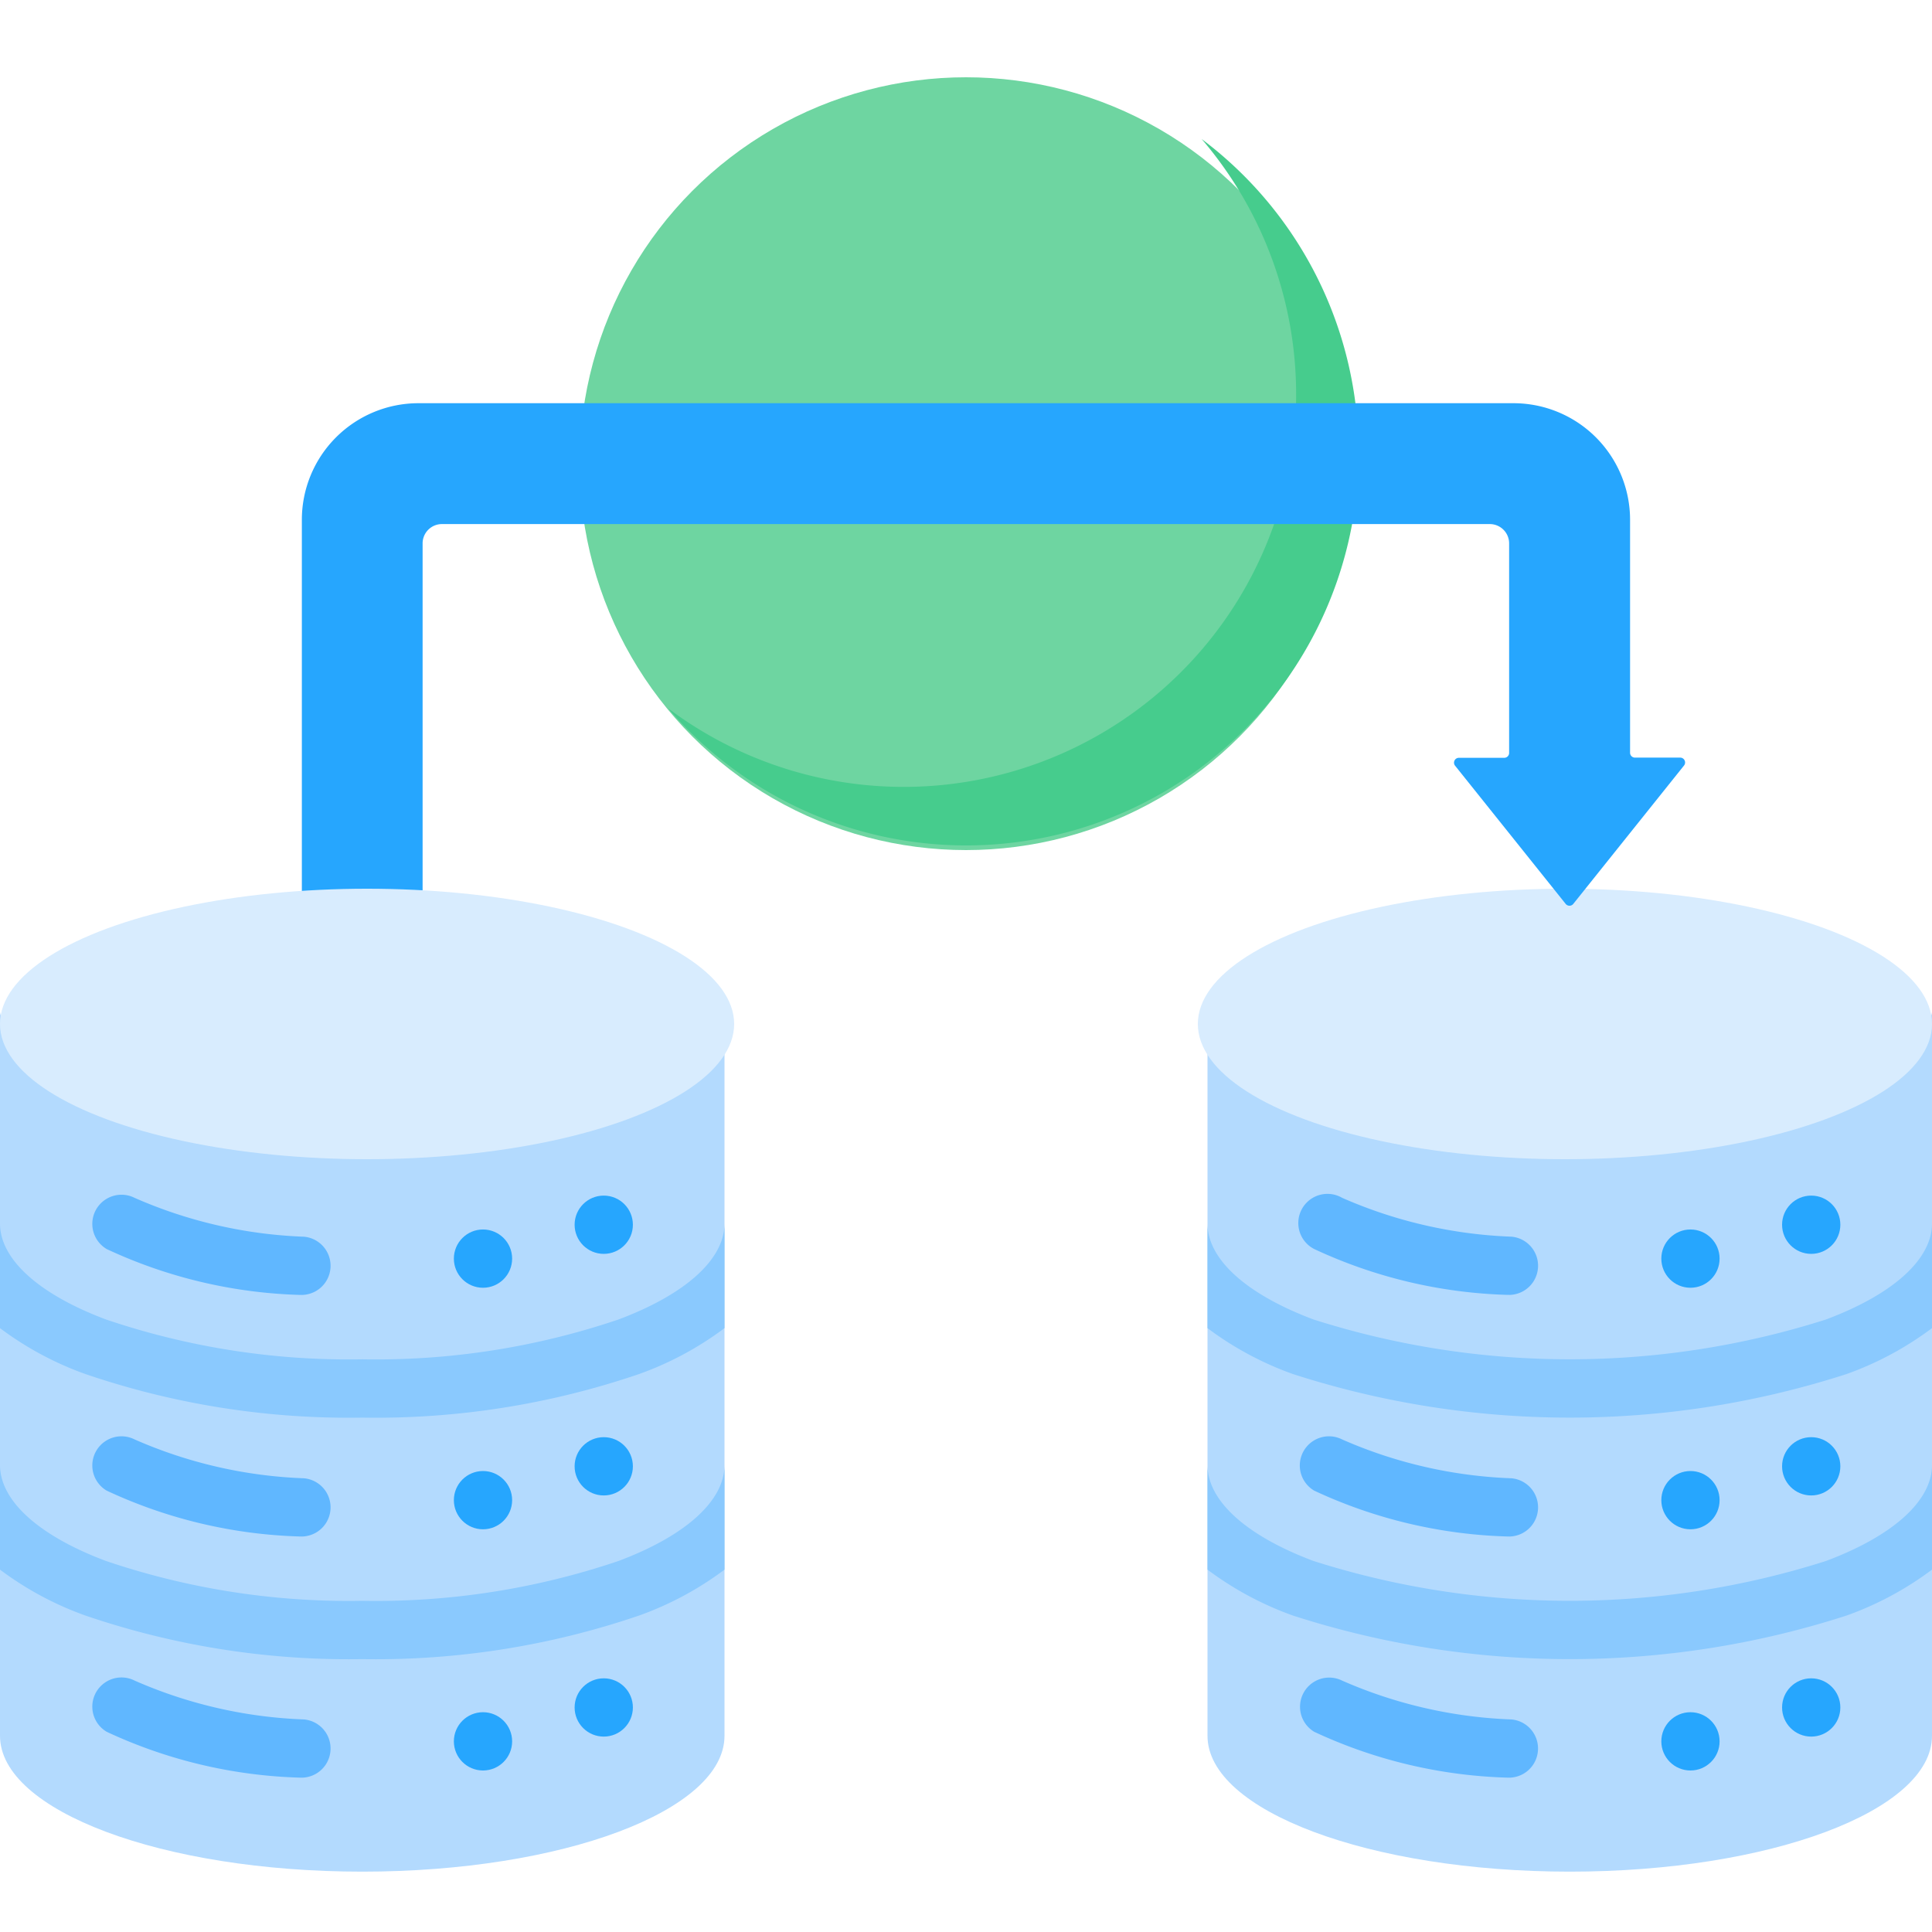
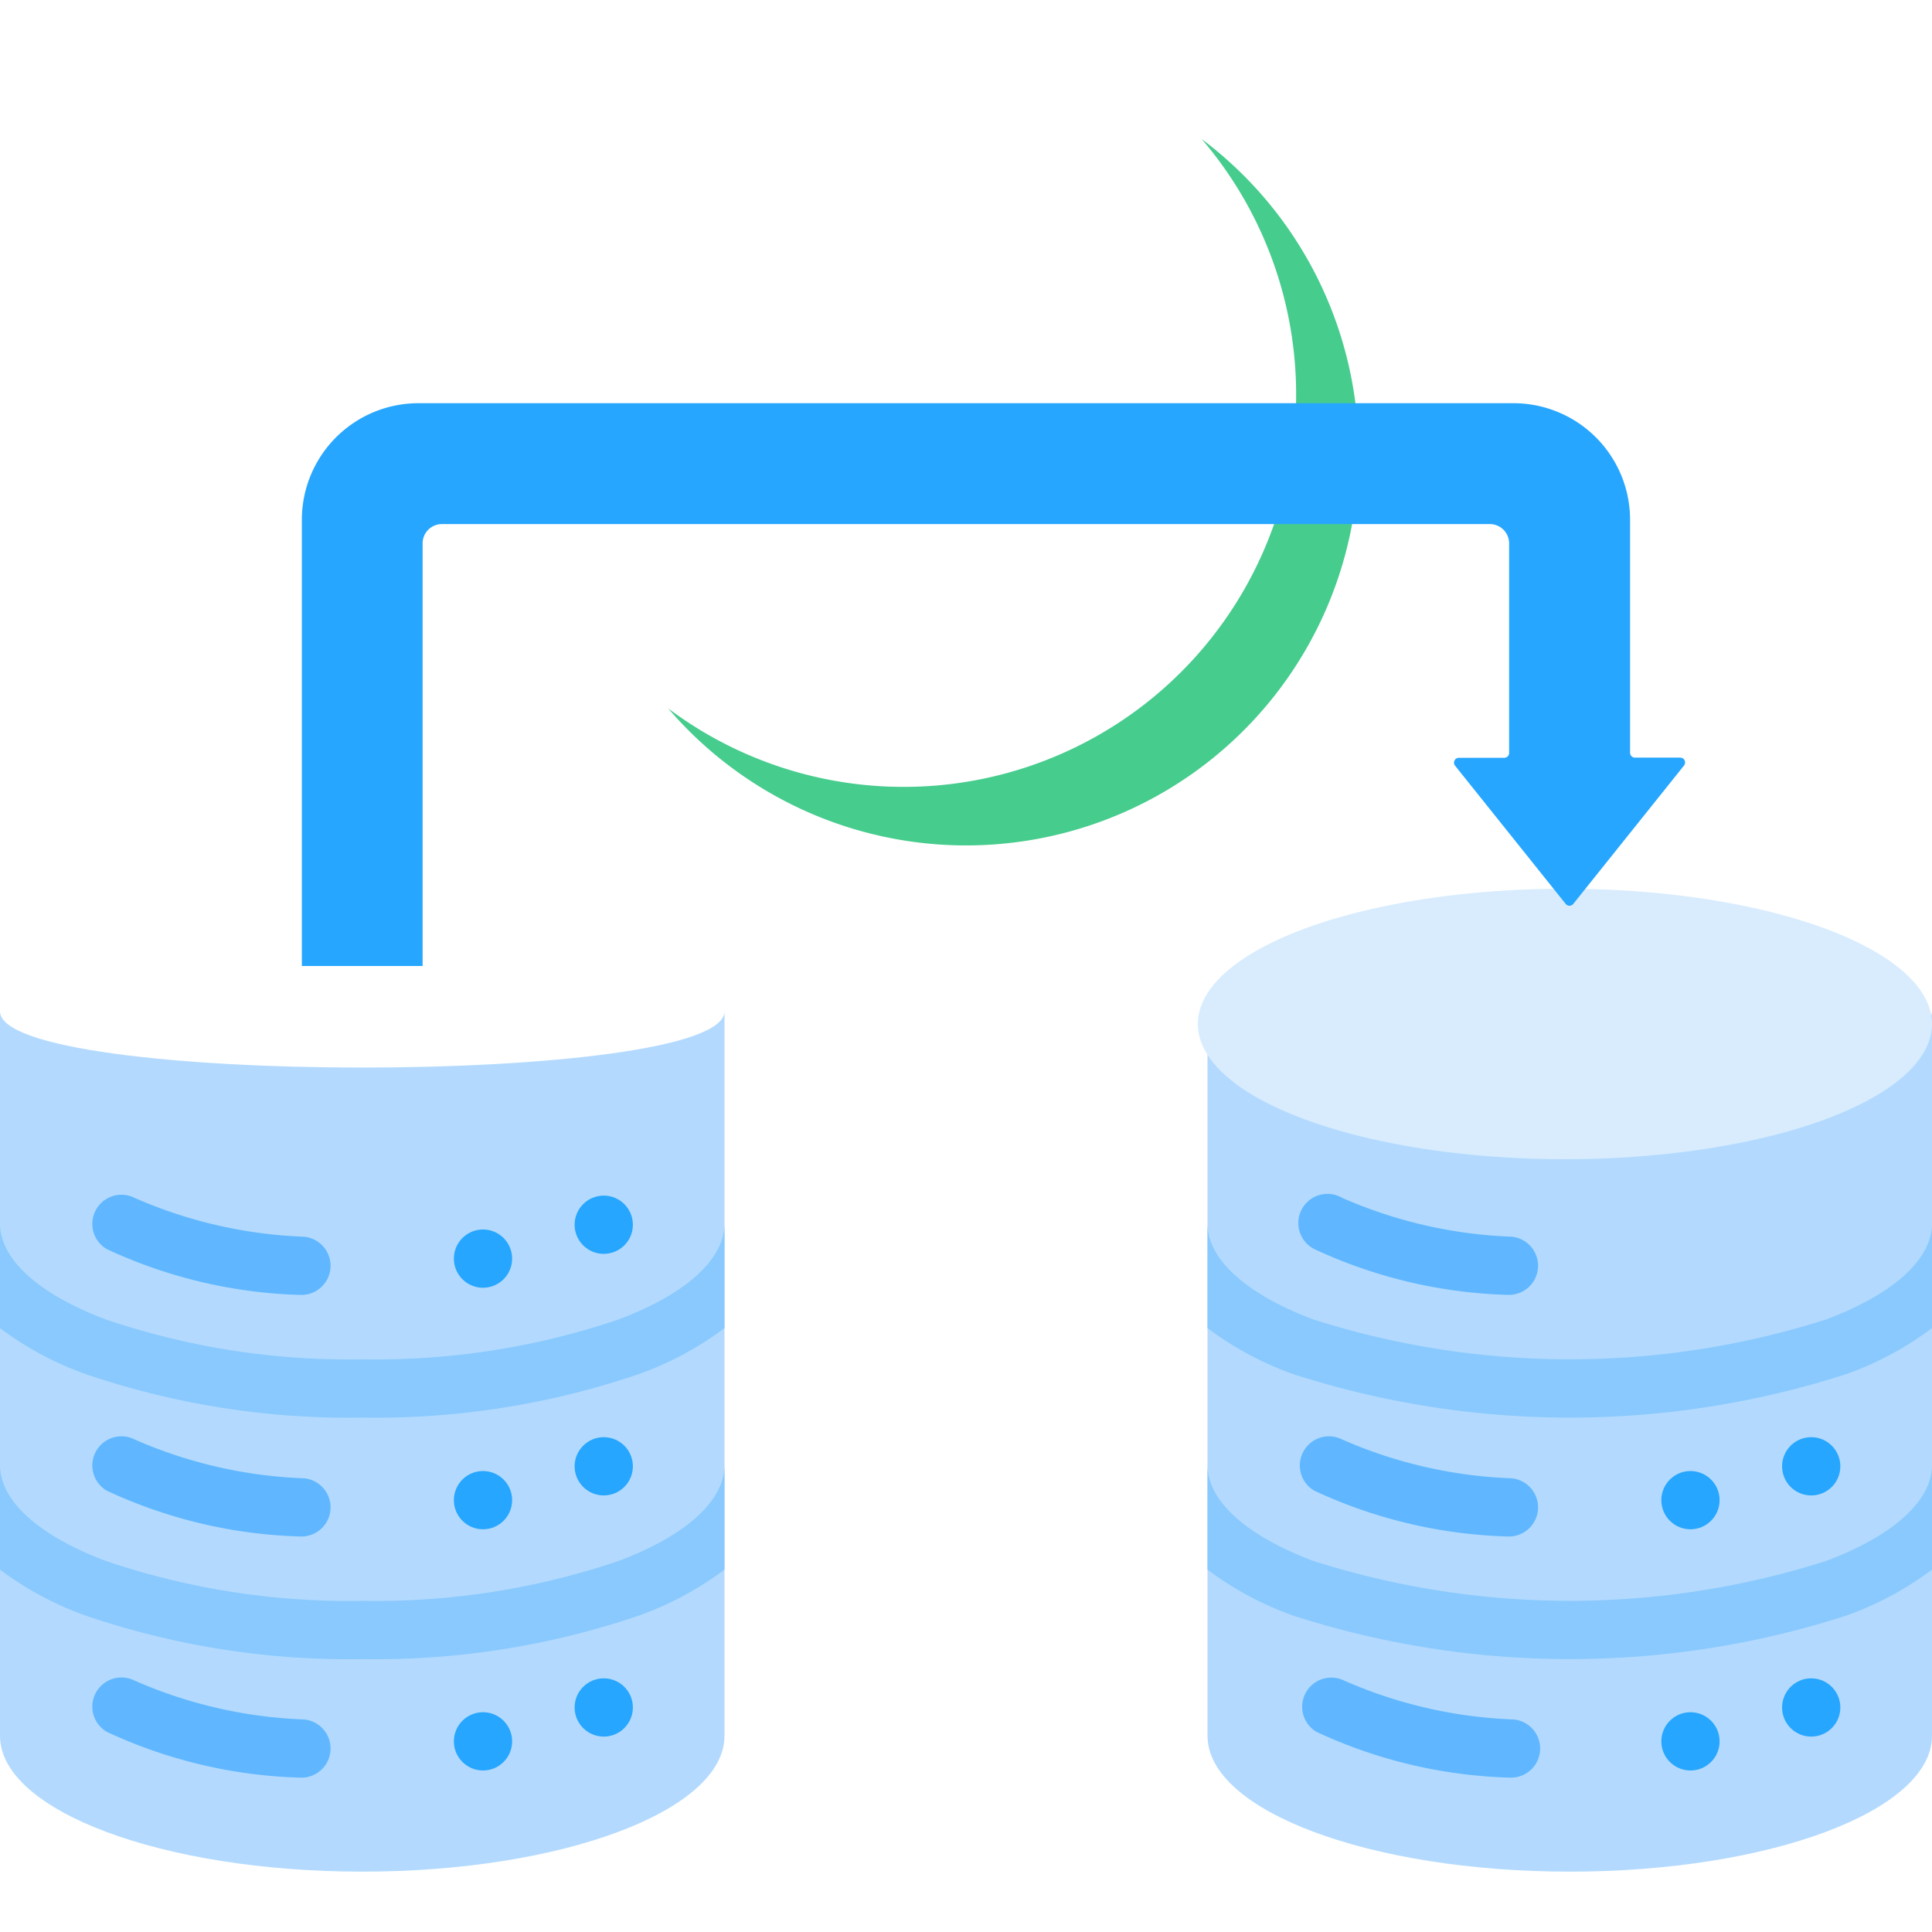
<svg xmlns="http://www.w3.org/2000/svg" width="50" height="50" viewBox="0 0 50 50">
  <defs>
    <clipPath id="clip-Seamless_WordPress_migration">
      <rect width="50" height="50" />
    </clipPath>
  </defs>
  <g id="Seamless_WordPress_migration" data-name="Seamless WordPress migration" clip-path="url(#clip-Seamless_WordPress_migration)">
    <g id="data-migration" transform="translate(0 -14.437)">
-       <circle id="Ellipse_8" data-name="Ellipse 8" cx="10" cy="10" r="10" transform="translate(15 16.437)" fill="#6ed5a1" />
      <path id="Path_896" data-name="Path 896" d="M190.869,36.835a10.157,10.157,0,0,1-13.808,14.734,10.157,10.157,0,1,0,13.808-14.734Z" transform="translate(-159.77 -18.8)" fill="#46cc8d" />
      <path id="Path_897" data-name="Path 897" d="M338.75,286.75c0,1.942-4.2,3.516-9.375,3.516S320,288.692,320,286.75V268c0,1.942,18.75,1.942,18.75,0Z" transform="translate(-288.75 -227.391)" fill="#b3dafe" />
      <ellipse id="Ellipse_9" data-name="Ellipse 9" cx="9.5" cy="3.5" rx="9.5" ry="3.5" transform="translate(31 37.437)" fill="#d8ecfe" />
      <g id="Group_360" data-name="Group 360" transform="translate(33.62 45.345)">
        <path id="Path_898" data-name="Path 898" d="M349.715,319.1l-.055,0a12.65,12.65,0,0,1-4.994-1.185.755.755,0,1,1,.721-1.326,11.967,11.967,0,0,0,4.381,1.005.755.755,0,0,1-.053,1.507Z" transform="translate(-344.272 -316.497)" fill="#60b7ff" />
        <path id="Path_899" data-name="Path 899" d="M349.715,383.112l-.055,0a12.651,12.651,0,0,1-4.994-1.185.755.755,0,0,1,.721-1.326,11.967,11.967,0,0,0,4.381,1.005.755.755,0,0,1-.053,1.507Z" transform="translate(-344.272 -374.256)" fill="#60b7ff" />
-         <path id="Path_900" data-name="Path 900" d="M349.715,447.029l-.055,0a12.652,12.652,0,0,1-4.994-1.185.755.755,0,0,1,.72-1.326,11.969,11.969,0,0,0,4.381,1.005.755.755,0,0,1-.053,1.507Z" transform="translate(-344.272 -431.932)" fill="#60b7ff" />
+         <path id="Path_900" data-name="Path 900" d="M349.715,447.029a12.652,12.652,0,0,1-4.994-1.185.755.755,0,0,1,.72-1.326,11.969,11.969,0,0,0,4.381,1.005.755.755,0,0,1-.053,1.507Z" transform="translate(-344.272 -431.932)" fill="#60b7ff" />
      </g>
      <g id="Group_361" data-name="Group 361" transform="translate(31.25 46.1)">
        <path id="Path_901" data-name="Path 901" d="M338.75,388.225c0,.925-1,1.832-2.746,2.486a21.854,21.854,0,0,1-13.258,0C321,390.057,320,389.15,320,388.225v2.709a8.364,8.364,0,0,0,2.216,1.19,23.326,23.326,0,0,0,14.318,0,8.366,8.366,0,0,0,2.216-1.19Z" transform="translate(-320 -381.975)" fill="#8ac9fe" />
        <path id="Path_902" data-name="Path 902" d="M322.216,328.124a23.326,23.326,0,0,0,14.318,0,8.367,8.367,0,0,0,2.216-1.19v-2.709c0,.925-1,1.832-2.746,2.486a21.854,21.854,0,0,1-13.258,0C321,326.056,320,325.15,320,324.225v2.709A8.364,8.364,0,0,0,322.216,328.124Z" transform="translate(-320 -324.225)" fill="#8ac9fe" />
      </g>
      <g id="Group_365" data-name="Group 365" transform="translate(46.12 45.379)">
        <g id="Group_364" data-name="Group 364">
          <g id="Group_363" data-name="Group 363">
            <g id="Group_362" data-name="Group 362">
-               <circle id="Ellipse_10" data-name="Ellipse 10" cx="0.754" cy="0.754" r="0.754" fill="#26a6fe" />
-             </g>
+               </g>
          </g>
        </g>
      </g>
      <g id="Group_369" data-name="Group 369" transform="translate(42.995 46.256)">
        <g id="Group_368" data-name="Group 368" transform="translate(0 0)">
          <g id="Group_367" data-name="Group 367">
            <g id="Group_366" data-name="Group 366">
-               <circle id="Ellipse_11" data-name="Ellipse 11" cx="0.754" cy="0.754" r="0.754" fill="#26a6fe" />
-             </g>
+               </g>
          </g>
        </g>
      </g>
      <g id="Group_373" data-name="Group 373" transform="translate(46.12 51.631)">
        <g id="Group_372" data-name="Group 372">
          <g id="Group_371" data-name="Group 371">
            <g id="Group_370" data-name="Group 370">
              <circle id="Ellipse_12" data-name="Ellipse 12" cx="0.754" cy="0.754" r="0.754" fill="#26a6fe" />
            </g>
          </g>
        </g>
      </g>
      <g id="Group_377" data-name="Group 377" transform="translate(42.995 52.507)">
        <g id="Group_376" data-name="Group 376">
          <g id="Group_375" data-name="Group 375">
            <g id="Group_374" data-name="Group 374">
              <circle id="Ellipse_13" data-name="Ellipse 13" cx="0.754" cy="0.754" r="0.754" fill="#26a6fe" />
            </g>
          </g>
        </g>
      </g>
      <g id="Group_381" data-name="Group 381" transform="translate(46.12 57.872)">
        <g id="Group_380" data-name="Group 380">
          <g id="Group_379" data-name="Group 379">
            <g id="Group_378" data-name="Group 378">
              <circle id="Ellipse_14" data-name="Ellipse 14" cx="0.754" cy="0.754" r="0.754" fill="#26a6fe" />
            </g>
          </g>
        </g>
      </g>
      <g id="Group_385" data-name="Group 385" transform="translate(42.995 58.749)">
        <g id="Group_384" data-name="Group 384">
          <g id="Group_383" data-name="Group 383">
            <g id="Group_382" data-name="Group 382">
              <circle id="Ellipse_15" data-name="Ellipse 15" cx="0.754" cy="0.754" r="0.754" fill="#26a6fe" />
            </g>
          </g>
        </g>
      </g>
      <path id="Path_903" data-name="Path 903" d="M115.677,116.021H114.5a.126.126,0,0,1-.126-.126v-6.028a3.018,3.018,0,0,0-3.018-3.018H83.018A3.018,3.018,0,0,0,80,109.867v11.547h3.125V110.477a.5.5,0,0,1,.5-.5h27.119a.5.5,0,0,1,.5.5V115.9a.126.126,0,0,1-.126.126h-1.176a.126.126,0,0,0-.1.2l2.864,3.579a.126.126,0,0,0,.2,0l2.864-3.579A.126.126,0,0,0,115.677,116.021Z" transform="translate(-72.188 -81.977)" fill="#26a6fe" />
      <path id="Path_904" data-name="Path 904" d="M18.75,286.75c0,1.942-4.2,3.516-9.375,3.516S0,288.692,0,286.75V268c0,1.942,18.75,1.942,18.75,0Z" transform="translate(0 -227.391)" fill="#b3dafe" />
-       <ellipse id="Ellipse_16" data-name="Ellipse 16" cx="9.5" cy="3.5" rx="9.5" ry="3.5" transform="translate(0 37.437)" fill="#d8ecfe" />
      <path id="Path_905" data-name="Path 905" d="M29.715,319.1l-.055,0a12.65,12.65,0,0,1-4.994-1.185.755.755,0,0,1,.721-1.326,11.967,11.967,0,0,0,4.381,1.005.755.755,0,0,1-.053,1.507Z" transform="translate(-21.902 -271.151)" fill="#60b7ff" />
      <path id="Path_906" data-name="Path 906" d="M29.715,383.112l-.055,0a12.651,12.651,0,0,1-4.994-1.185.755.755,0,0,1,.721-1.326,11.967,11.967,0,0,0,4.381,1.005.755.755,0,0,1-.053,1.507Z" transform="translate(-21.902 -328.911)" fill="#60b7ff" />
      <path id="Path_907" data-name="Path 907" d="M29.715,447.029l-.055,0a12.652,12.652,0,0,1-4.994-1.185.755.755,0,0,1,.721-1.326,11.968,11.968,0,0,0,4.381,1.005.755.755,0,0,1-.053,1.507Z" transform="translate(-21.902 -386.587)" fill="#60b7ff" />
      <g id="Group_386" data-name="Group 386" transform="translate(0 46.1)">
        <path id="Path_908" data-name="Path 908" d="M18.75,388.225c0,.925-1,1.832-2.746,2.486a19.565,19.565,0,0,1-6.629,1.03,19.565,19.565,0,0,1-6.629-1.03C1,390.057,0,389.15,0,388.225v2.709a8.364,8.364,0,0,0,2.216,1.19,21.091,21.091,0,0,0,7.159,1.126,21.091,21.091,0,0,0,7.159-1.126,8.367,8.367,0,0,0,2.216-1.19Z" transform="translate(0 -381.975)" fill="#8ac9fe" />
        <path id="Path_909" data-name="Path 909" d="M2.216,328.124a21.09,21.09,0,0,0,7.159,1.126,21.09,21.09,0,0,0,7.159-1.126,8.367,8.367,0,0,0,2.216-1.19v-2.709c0,.925-1,1.832-2.746,2.486a19.565,19.565,0,0,1-6.629,1.03,19.565,19.565,0,0,1-6.629-1.03C1,326.056,0,325.15,0,324.225v2.709a8.364,8.364,0,0,0,2.216,1.19Z" transform="translate(0 -324.225)" fill="#8ac9fe" />
      </g>
      <g id="Group_390" data-name="Group 390" transform="translate(14.871 45.379)">
        <g id="Group_389" data-name="Group 389">
          <g id="Group_388" data-name="Group 388">
            <g id="Group_387" data-name="Group 387">
              <circle id="Ellipse_17" data-name="Ellipse 17" cx="0.754" cy="0.754" r="0.754" fill="#26a6fe" />
            </g>
          </g>
        </g>
      </g>
      <g id="Group_394" data-name="Group 394" transform="translate(11.746 46.256)">
        <g id="Group_393" data-name="Group 393" transform="translate(0 0)">
          <g id="Group_392" data-name="Group 392">
            <g id="Group_391" data-name="Group 391">
              <circle id="Ellipse_18" data-name="Ellipse 18" cx="0.754" cy="0.754" r="0.754" fill="#26a6fe" />
            </g>
          </g>
        </g>
      </g>
      <g id="Group_398" data-name="Group 398" transform="translate(14.871 51.631)">
        <g id="Group_397" data-name="Group 397">
          <g id="Group_396" data-name="Group 396">
            <g id="Group_395" data-name="Group 395">
              <circle id="Ellipse_19" data-name="Ellipse 19" cx="0.754" cy="0.754" r="0.754" fill="#26a6fe" />
            </g>
          </g>
        </g>
      </g>
      <g id="Group_402" data-name="Group 402" transform="translate(11.746 52.507)">
        <g id="Group_401" data-name="Group 401">
          <g id="Group_400" data-name="Group 400">
            <g id="Group_399" data-name="Group 399">
              <circle id="Ellipse_20" data-name="Ellipse 20" cx="0.754" cy="0.754" r="0.754" fill="#26a6fe" />
            </g>
          </g>
        </g>
      </g>
      <g id="Group_406" data-name="Group 406" transform="translate(14.871 57.872)">
        <g id="Group_405" data-name="Group 405">
          <g id="Group_404" data-name="Group 404">
            <g id="Group_403" data-name="Group 403">
              <circle id="Ellipse_21" data-name="Ellipse 21" cx="0.754" cy="0.754" r="0.754" fill="#26a6fe" />
            </g>
          </g>
        </g>
      </g>
      <g id="Group_410" data-name="Group 410" transform="translate(11.746 58.749)">
        <g id="Group_409" data-name="Group 409">
          <g id="Group_408" data-name="Group 408">
            <g id="Group_407" data-name="Group 407">
              <circle id="Ellipse_22" data-name="Ellipse 22" cx="0.754" cy="0.754" r="0.754" fill="#26a6fe" />
            </g>
          </g>
        </g>
      </g>
    </g>
  </g>
</svg>